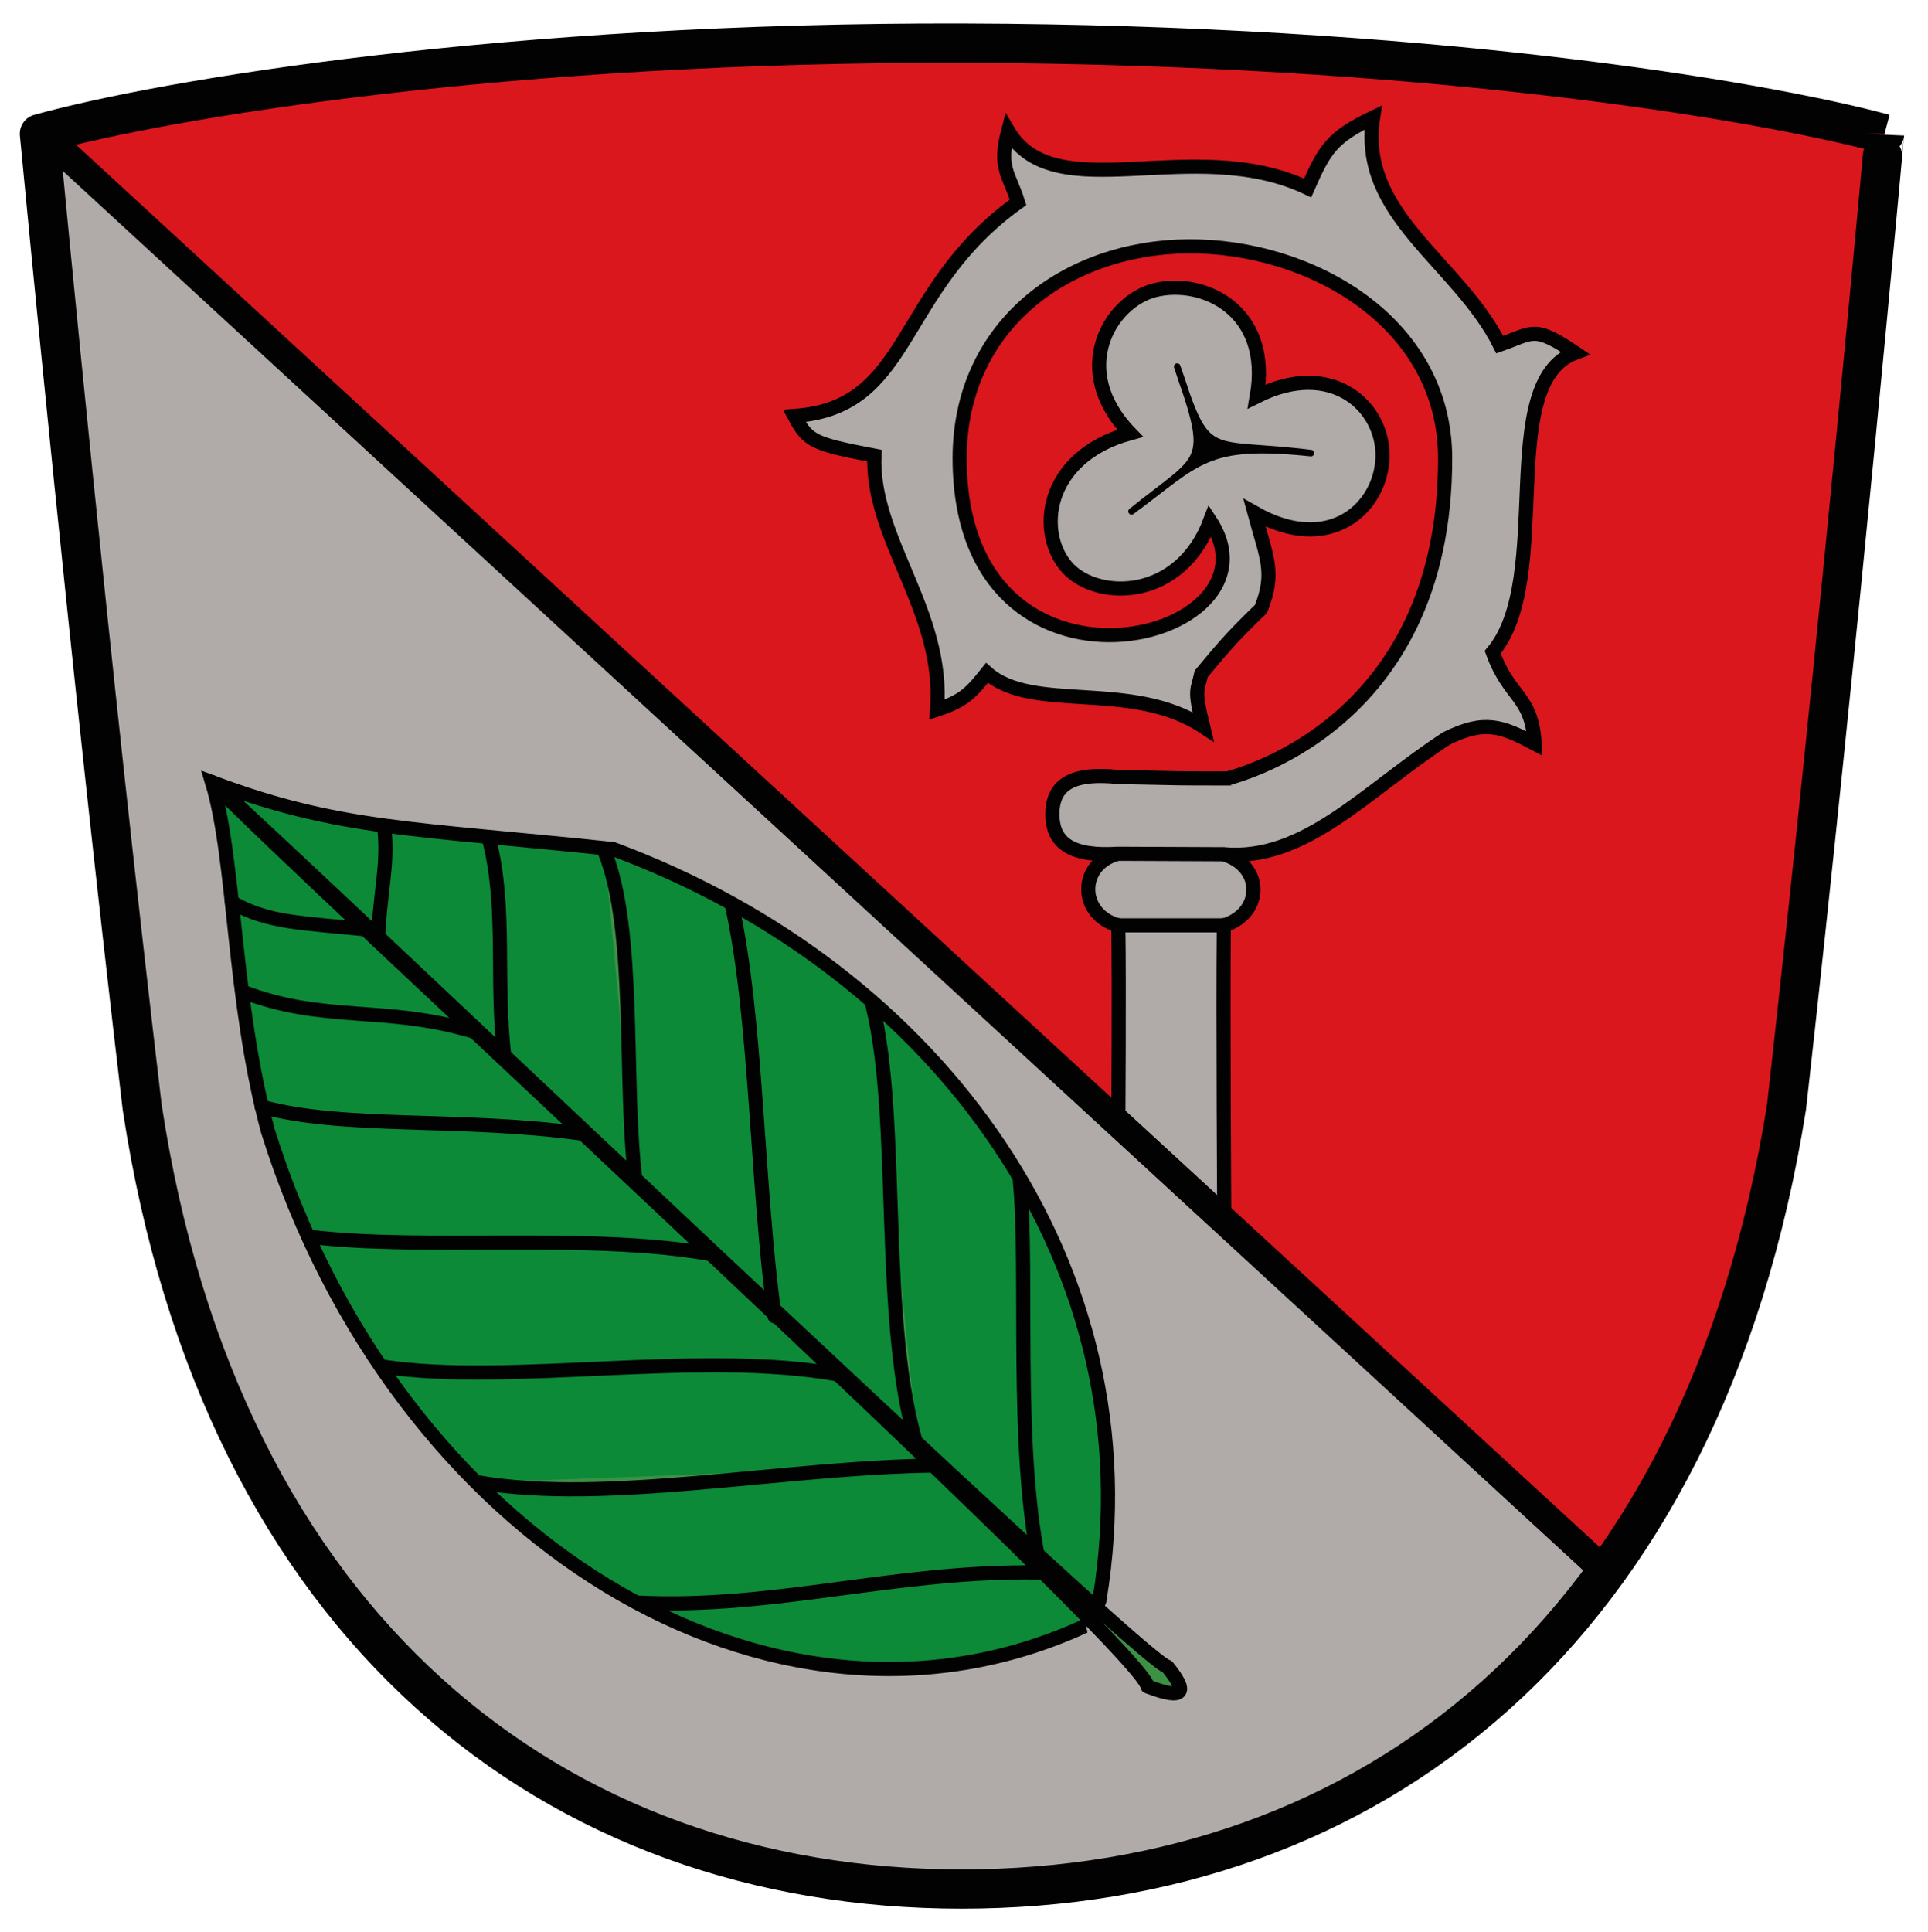
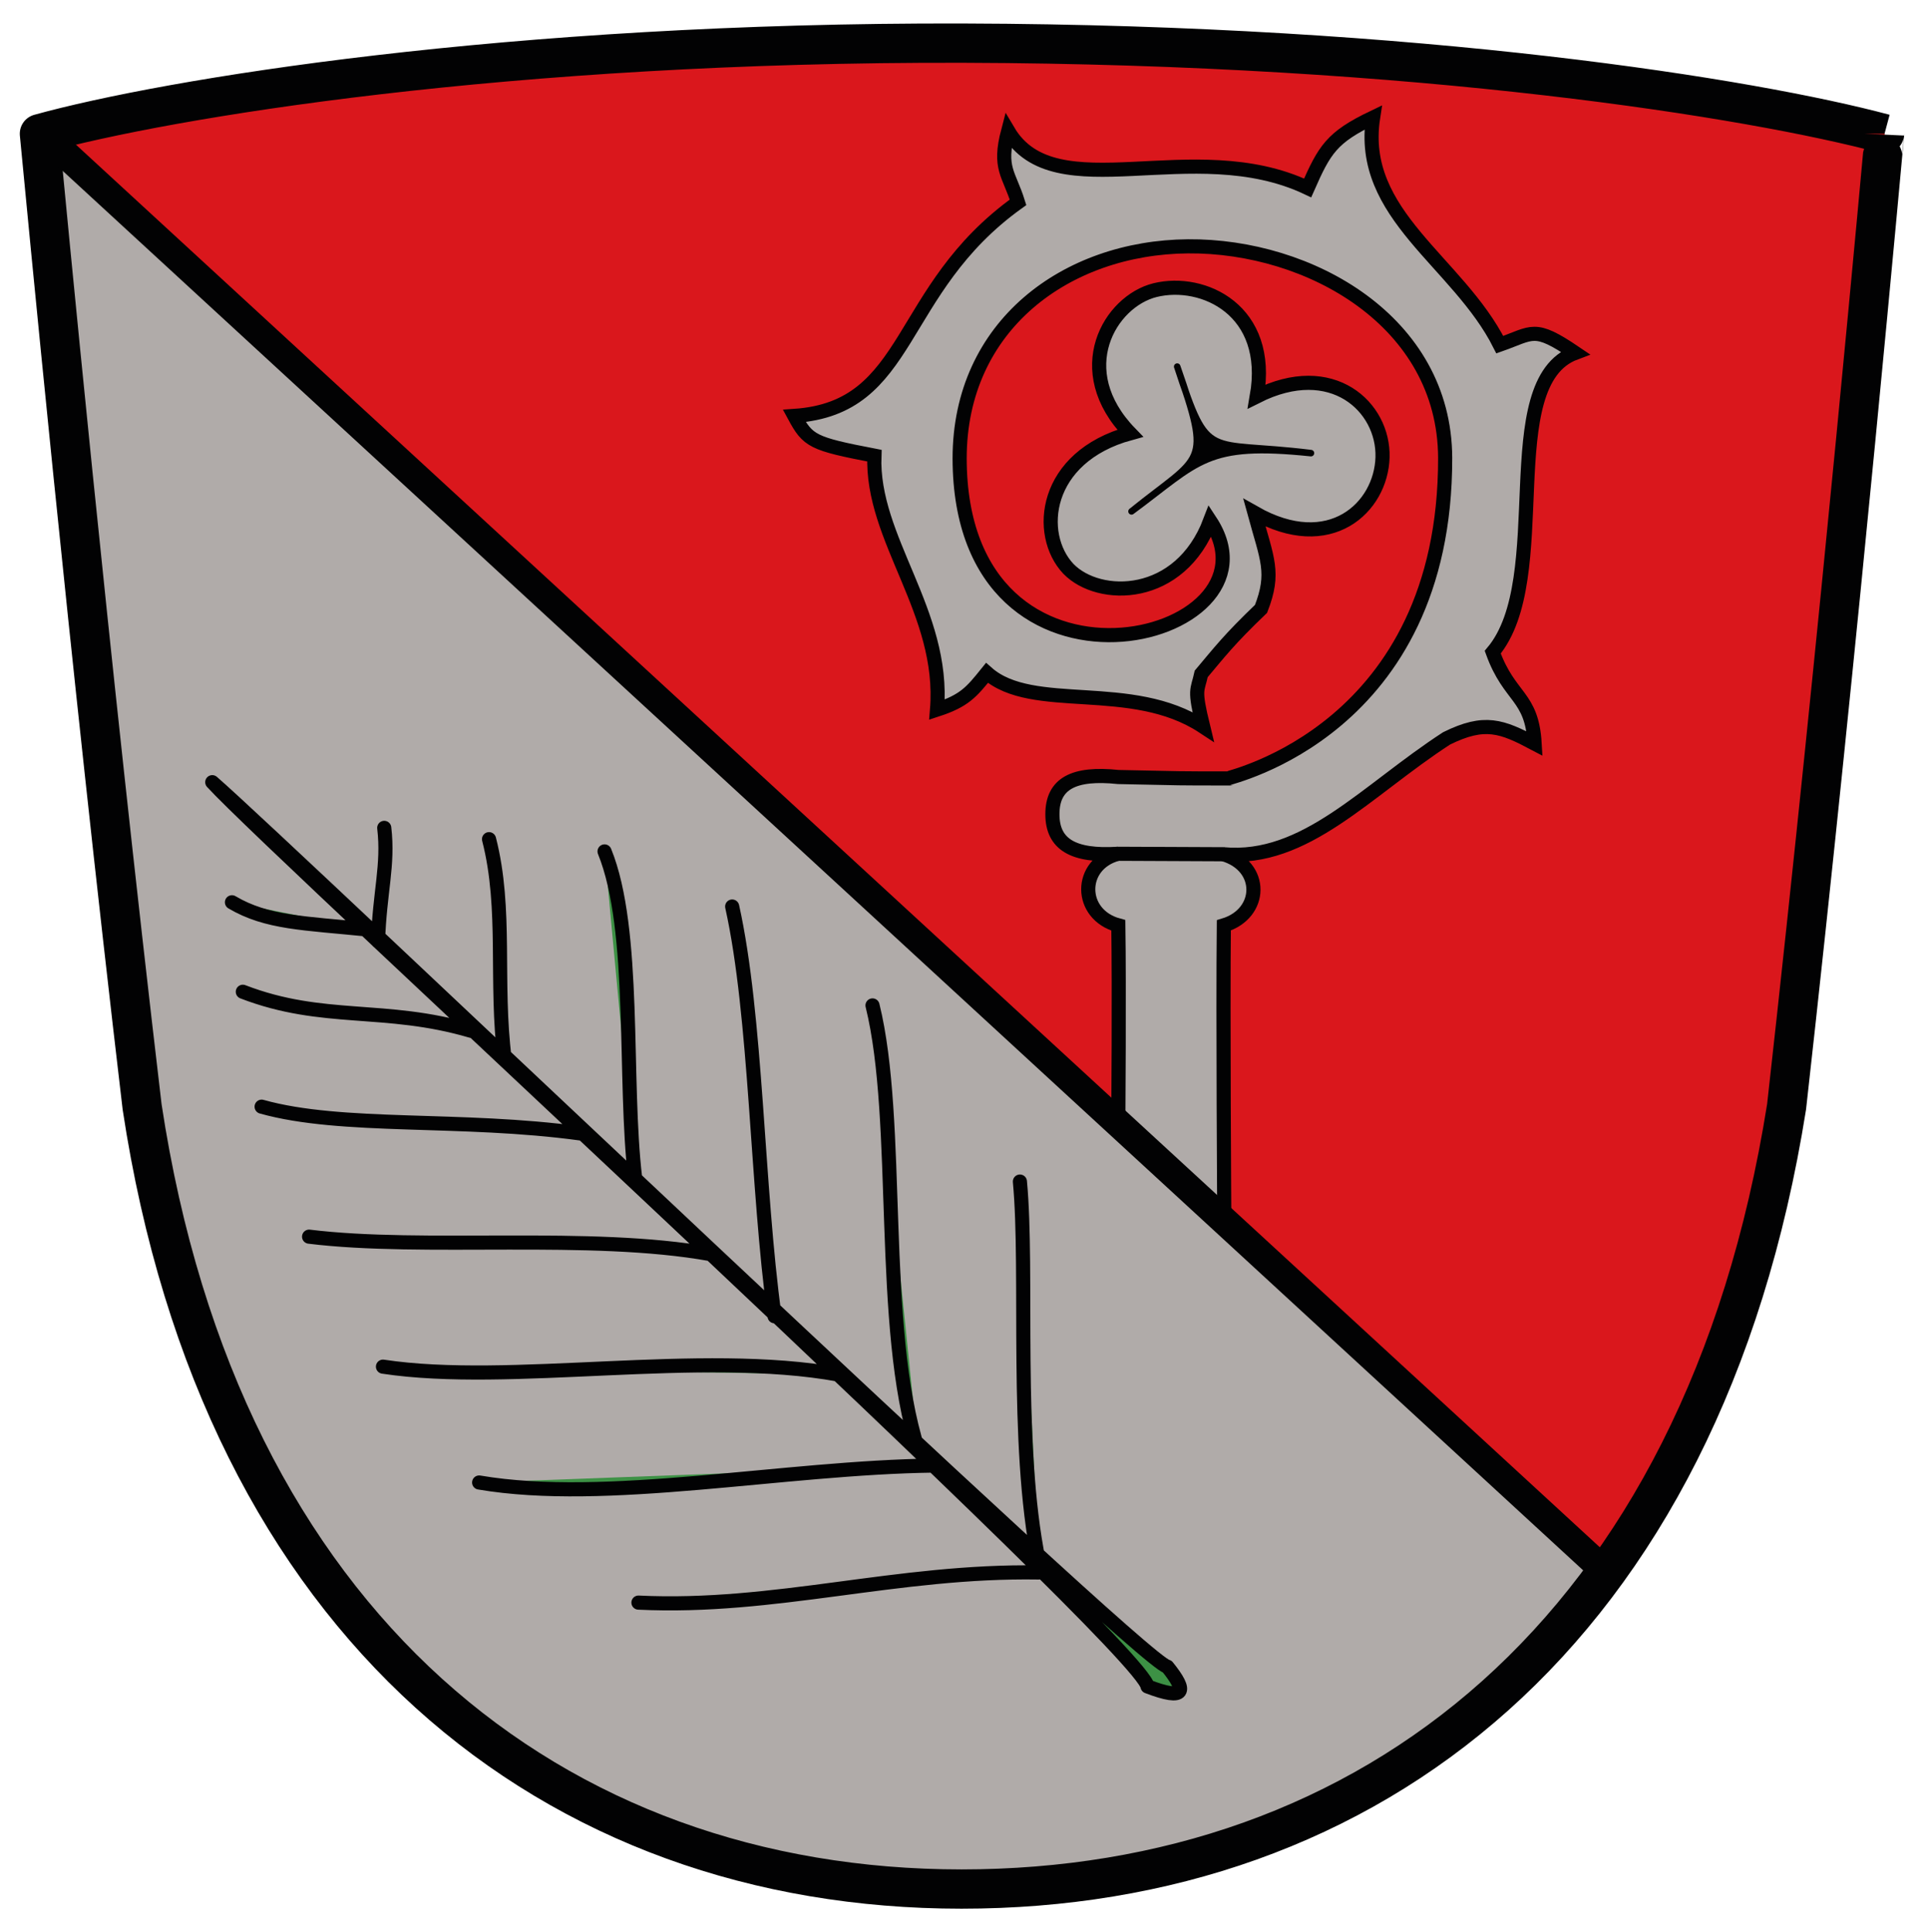
<svg xmlns="http://www.w3.org/2000/svg" version="1.1" id="Ebene_1" x="0px" y="0px" width="409.402px" height="410.256px" viewBox="0 0 409.402 410.256" style="enable-background:new 0 0 409.402 410.256;" xml:space="preserve">
  <style type="text/css">
	.st0{fill:#B0ABA9;}
	.st1{fill-rule:evenodd;clip-rule:evenodd;fill:#DA171C;}
	.st2{fill:none;stroke:#020203;stroke-width:8.343;stroke-linejoin:round;}
	.st3{fill-rule:evenodd;clip-rule:evenodd;fill:#B0ABA9;stroke:#020203;stroke-width:3;}
	.st4{fill-rule:evenodd;clip-rule:evenodd;fill:#020203;stroke:#020203;stroke-width:1.39;stroke-linejoin:round;}
	.st5{fill-rule:evenodd;clip-rule:evenodd;fill:#0C8A38;stroke:#020203;stroke-width:3;}
	
		.st6{fill-rule:evenodd;clip-rule:evenodd;fill:#3D9145;stroke:#020203;stroke-width:3;stroke-linecap:round;stroke-linejoin:round;}
	.st7{fill:none;stroke:#020203;stroke-width:6;}
</style>
  <path class="st0" d="M400.173,28.401c-27.9-7.47-98.5-18.95-195.4-19.24c-96.9-0.295-169.4,11.77-196.4,19.24  c1.326,13.65,10.4,110.1,21.8,206.6c16.74,110.6,87.6,166.1,174,166.1s157.4-54.1,175.2-166.1  C390.673,134.101,400.173,28.301,400.173,28.401L400.173,28.401z" />
  <path class="st1" d="M9.695,28.331c45.99-10.35,96.48-18.81,194.1-18.81c97.6,0.001,119.2,4.43,196.4,18.81  c0,0.38-17.4,189.4-20.5,206.6c-7.2,44.2-22.1,71.8-39.2,98.3c0.2,0.2-331-305.1-330.8-305L9.695,28.331z" />
  <g>
    <path class="st2" d="M400.173,28.401c-27.9-7.47-98.5-18.95-195.4-19.24c-96.9-0.295-169.4,11.77-196.4,19.24   c1.326,13.65,10.4,110.1,21.8,206.6c16.74,110.6,87.6,166.1,174,166.1s157.4-54.1,175.2-166.1   C390.673,134.101,400.173,28.301,400.173,28.401L400.173,28.401z" />
    <g>
      <g>
        <path class="st3" d="M259.974,258.981c0,0-0.3-43.7-0.1-62.5c8.3-2.5,8.5-12.6-0.1-15.1c17.4,1.6,30.3-13.5,47.4-24.6     c8.1-4,11.7-2.6,18.7,1.1c-0.6-10.3-5.3-9.5-8.9-19.4c13.2-15.7,0.4-57.16,17.5-63.56c-8.8-5.96-8.9-4.23-16-1.74     c-8.9-17.67-30.1-27.53-26.9-48.23c-8.8,4.22-10.3,6.79-13.9,14.95c-24.4-11.56-53.6,4.83-63.6-12.1     c-2.1,7.98,0.2,9.05,2.1,15.16c-26.1,18.68-22.3,43.64-47.5,45.35c2.9,5.36,3.8,5.9,17,8.44c-0.7,17.73,15,33.13,13.3,53.93     c5.8-1.9,7.3-3.7,10.6-7.8c9.7,8.6,30.7,1.4,45.9,11.4c-2-8.2-1.2-7.5-0.4-11.2c3.8-4.5,5.9-7.3,12.7-13.8     c3-7.7,1.3-10.5-1.4-20.4c16,9.1,26.9-1.1,27.2-11.79c0.3-10.68-10.7-20.98-26.7-12.93c3.2-18.32-11.4-25.07-21.6-22.56     c-9.6,2.38-18.3,16.97-5.3,30.39c-18.4,5.05-20,21.49-13.1,28.79c6.5,6.7,23.7,6.7,30.1-10.2c17,25.8-53.1,43.3-53.2-13.24     c0-28.27,22.7-44.83,48.5-45.04s54.5,15.93,54.6,44.91c0.1,57.87-46,67.77-46.1,68.07c-11.4,0-8.8,0-23.3-0.3     c-9.5-1-14,1.4-14,7.9c0,6.4,4.4,9,13.9,8.4c-8.4,2.2-8.4,12.9,0.1,15.2c0.2,13,0,41.8,0,41.8L259.974,258.981     L259.974,258.981z" />
        <path class="st3" d="M237.173,181.281l22.8,0.1" />
-         <path class="st3" d="M237.374,196.481h22.5" />
      </g>
      <path class="st4" d="M240.274,108.581c14.4-10.62,15.7-14.7,38.1-12.37c-22.4-2.77-21.7,2.04-28.4-18.37    C257.373,99.131,255.374,96.361,240.274,108.581L240.274,108.581z" />
-       <path class="st5" d="M233.474,339.681c11.6-70.5-33.8-133.6-103.3-159.4c-42.99-4.5-58.24-4.1-85.16-14.2    c5.02,16.6,4.33,46.1,11.88,74.1c27.12,86.7,107,135.6,173.4,105.1c-0.1,0,3.3-5.1,3.2-5.6H233.474z" />
      <path class="st6" d="M247.874,353.881c-5.5-0.8-186.9-174-202.8-187.8c13.77,15.1,197.5,183.5,198.6,192    C251.774,361.181,252.173,359.181,247.874,353.881L247.874,353.881z M80.273,199.881c0.33-10.5,2.25-16.1,1.32-24.1     M107.174,224.981c-2.1-16.5,0.5-31.9-3.33-46.8 M134.874,250.181c-2.5-20.9,0.3-52.7-6.5-69.4 M164.474,279.481    c-3.8-27.6-3.8-63.6-9-87 M194.974,307.881c-8.4-26.3-3.6-69.7-9.7-94.4 M220.573,331.481c-5.1-24.9-2.2-61.5-4-80.6     M220.573,333.881c-30.2-0.5-56,7.8-85,6.4 M198.374,311.181c-32.1,0.4-69.6,8.2-96.63,3.6 M178.173,291.881    c-29.5-5.4-69.9,2.4-96.85-1.7 M150.874,266.281c-25.6-4.6-60.88-0.7-85.24-3.7 M123.374,240.681    c-25.48-3.5-50.7-0.9-67.82-5.7 M100.064,218.881c-18.37-5.4-31.39-1.7-48.5-8.3 M78.234,197.381    c-13.76-1.4-21.52-1.4-28.98-5.8" />
    </g>
    <path class="st7" d="M9.102,28.331l331.4,305" />
  </g>
</svg>